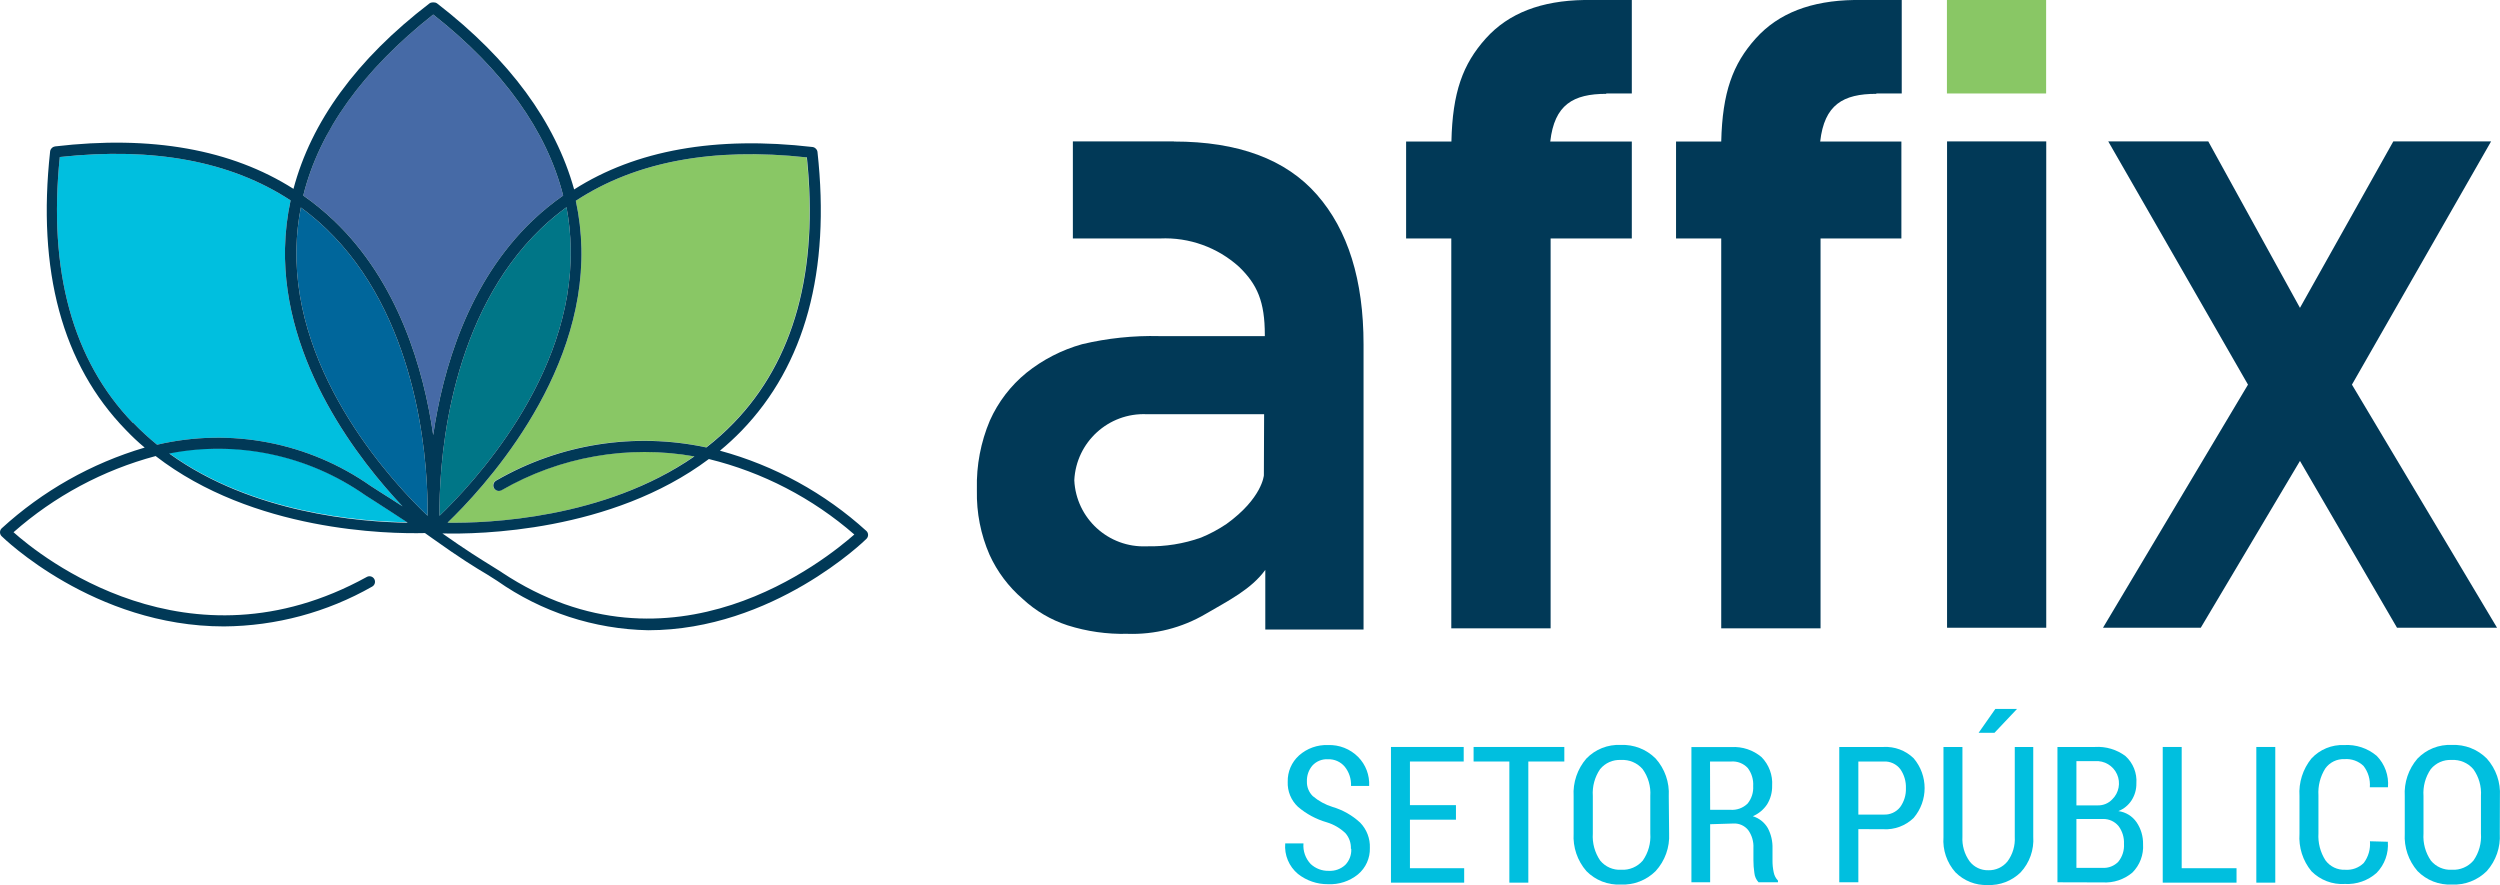
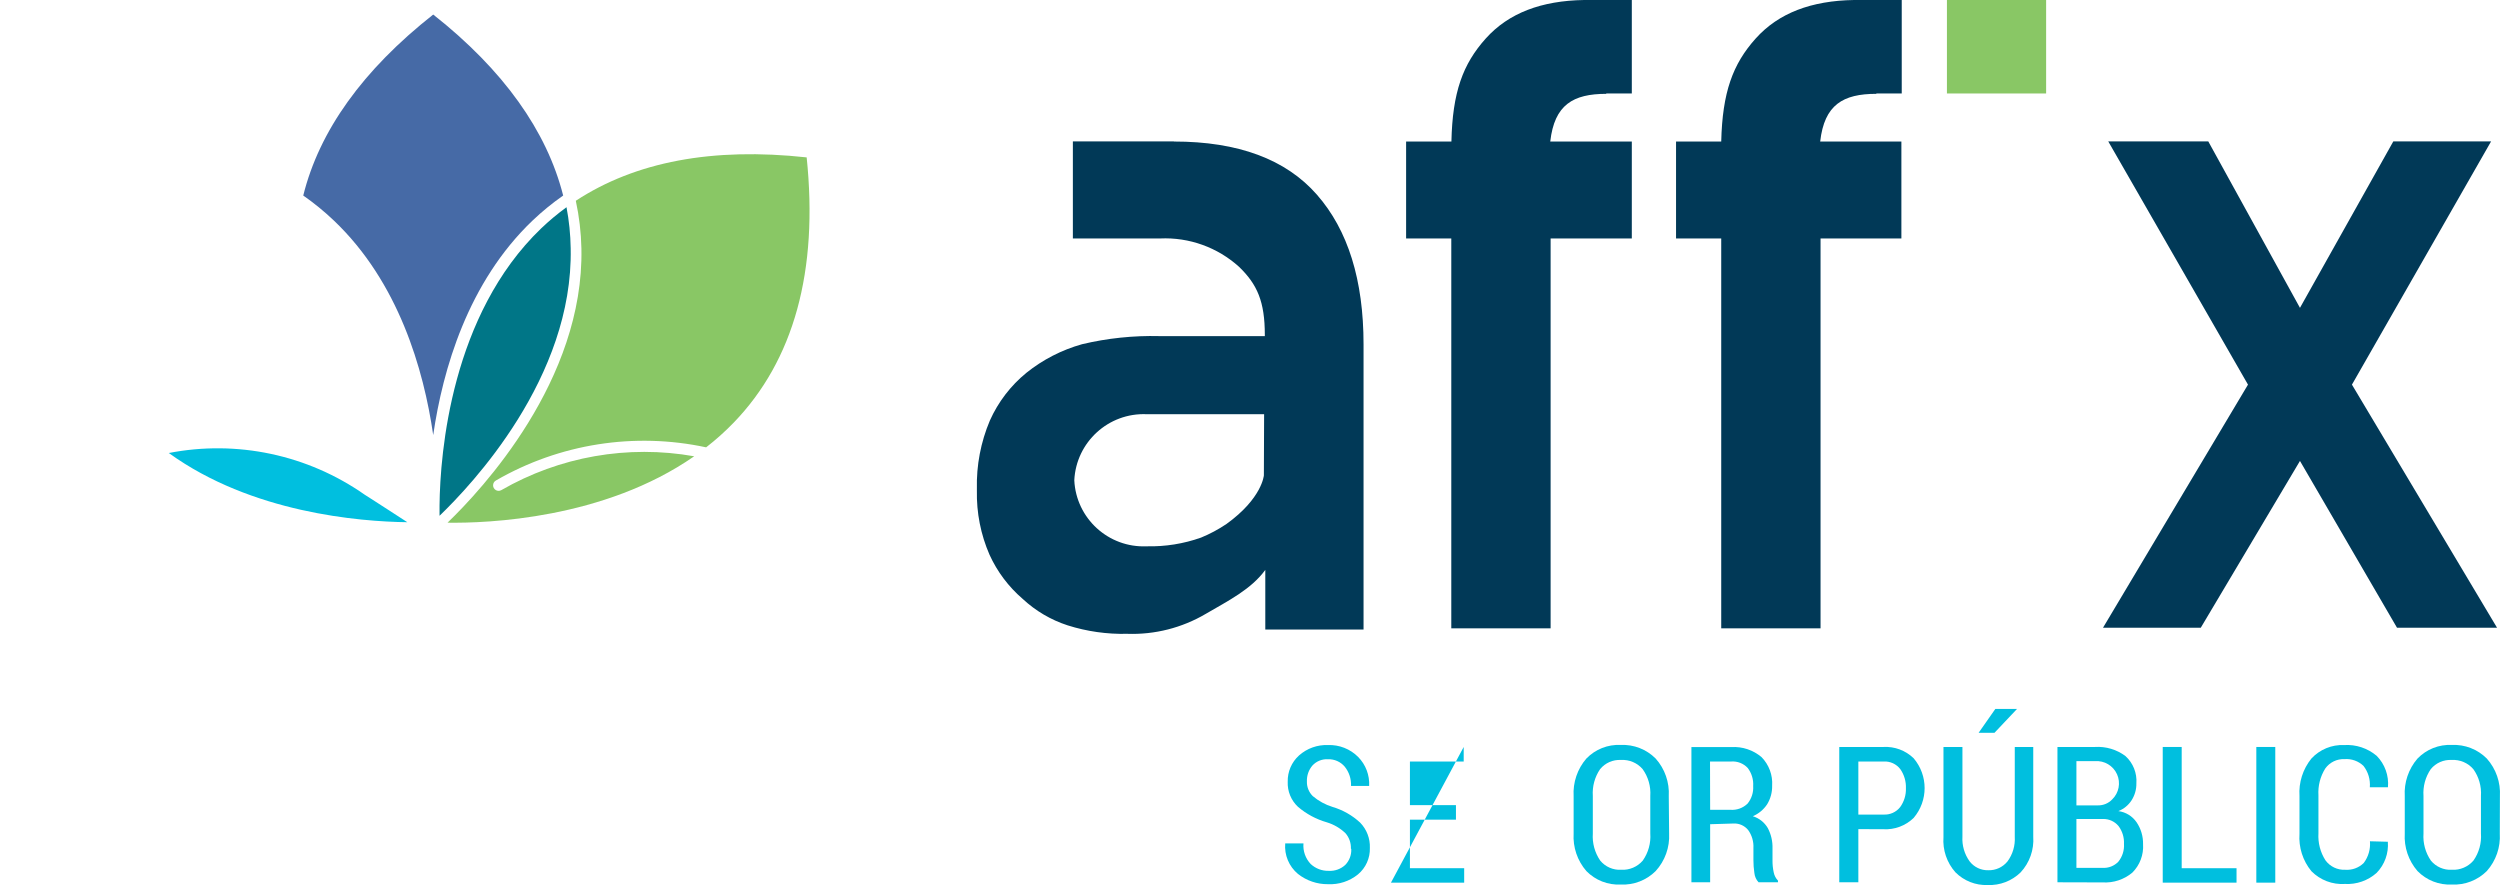
<svg xmlns="http://www.w3.org/2000/svg" width="262.602px" height="92.968px" viewBox="0 0 262.602 92.968" version="1.1">
  <g id="setor-publico">
    <path d="M141.9 89.132C141.92 88.546 141.719 87.974 141.337 87.529C140.782 86.995 140.108 86.6 139.371 86.377C138.255 86.058 137.222 85.503 136.34 84.749C135.615 84.071 135.222 83.11 135.263 82.119C135.237 81.067 135.671 80.056 136.453 79.351C137.289 78.609 138.379 78.218 139.496 78.261C140.681 78.218 141.829 78.672 142.664 79.514C143.459 80.321 143.877 81.426 143.817 82.557L143.817 82.557L141.913 82.557C141.947 81.822 141.711 81.1 141.249 80.528C140.814 80.015 140.168 79.729 139.496 79.752C138.877 79.714 138.274 79.958 137.855 80.415C137.462 80.879 137.256 81.473 137.279 82.081C137.26 82.658 137.482 83.216 137.893 83.621C138.502 84.138 139.209 84.525 139.972 84.761C141.055 85.081 142.049 85.646 142.877 86.414C143.563 87.124 143.93 88.083 143.892 89.069C143.924 90.139 143.462 91.165 142.639 91.85C141.753 92.566 140.634 92.931 139.496 92.876C138.352 92.888 137.238 92.508 136.34 91.799C135.396 91.014 134.896 89.817 135 88.593L135 88.593L136.916 88.593C136.85 89.391 137.128 90.18 137.68 90.76C138.196 91.239 138.88 91.495 139.584 91.474C140.221 91.508 140.844 91.282 141.312 90.848C141.741 90.403 141.968 89.8 141.938 89.182" id="Path" fill="#00BFDF" stroke="none" />
-     <path d="M152.934 86.101L148.1 86.101L148.1 91.198L153.798 91.198L153.798 92.714L146.108 92.714L146.108 78.462L153.748 78.462L153.748 79.99L148.1 79.99L148.1 84.573L152.934 84.573L152.934 86.101L152.934 86.101Z" id="Path" fill="#00BFDF" stroke="none" />
-     <path d="M164.318 79.99L160.536 79.99L160.536 92.714L158.544 92.714L158.544 79.99L154.787 79.99L154.787 78.462L164.318 78.462L164.318 79.99L164.318 79.99Z" id="Path" fill="#00BFDF" stroke="none" />
+     <path d="M152.934 86.101L148.1 86.101L148.1 91.198L153.798 91.198L153.798 92.714L146.108 92.714L153.748 78.462L153.748 79.99L148.1 79.99L148.1 84.573L152.934 84.573L152.934 86.101L152.934 86.101Z" id="Path" fill="#00BFDF" stroke="none" />
    <path d="M175.326 87.554C175.401 89.005 174.891 90.426 173.911 91.499C172.941 92.465 171.609 92.979 170.242 92.914C168.893 92.979 167.58 92.464 166.635 91.499C165.689 90.41 165.208 88.994 165.295 87.554L165.295 83.634C165.209 82.191 165.69 80.771 166.635 79.677C167.575 78.703 168.89 78.183 170.242 78.249C171.611 78.187 172.943 78.706 173.911 79.677C174.879 80.76 175.374 82.184 175.289 83.634L175.326 87.554ZM173.348 83.609C173.416 82.605 173.132 81.609 172.546 80.791C171.979 80.131 171.136 79.774 170.267 79.827C169.424 79.78 168.61 80.138 168.075 80.791C167.512 81.618 167.242 82.611 167.311 83.609L167.311 87.554C167.242 88.562 167.516 89.564 168.088 90.397C168.626 91.052 169.445 91.41 170.292 91.361C171.156 91.41 171.995 91.054 172.559 90.397C173.143 89.565 173.422 88.556 173.348 87.541L173.348 83.609Z" id="Shape" fill="#00BFDF" stroke="none" />
    <path d="M179.635 86.577L179.635 92.676L177.668 92.676L177.668 78.474L181.864 78.474C183.016 78.404 184.151 78.781 185.032 79.526C185.815 80.323 186.221 81.417 186.147 82.532C186.162 83.22 185.98 83.898 185.621 84.486C185.252 85.04 184.73 85.475 184.118 85.738C184.784 85.94 185.348 86.388 185.696 86.99C186.04 87.646 186.208 88.379 186.185 89.119L186.185 90.372C186.179 90.793 186.221 91.213 186.31 91.624C186.372 91.954 186.529 92.259 186.761 92.501L186.761 92.676L184.719 92.676C184.471 92.407 184.317 92.064 184.281 91.699C184.212 91.248 184.179 90.791 184.181 90.334L184.181 89.082C184.219 88.407 184.024 87.74 183.63 87.191C183.259 86.731 182.692 86.475 182.102 86.502L179.635 86.577ZM179.635 85.062L181.751 85.062C182.422 85.117 183.084 84.88 183.567 84.41C183.988 83.892 184.198 83.235 184.156 82.569C184.199 81.886 183.995 81.21 183.58 80.666C183.132 80.188 182.492 79.939 181.839 79.99L179.622 79.99L179.635 85.062Z" id="Shape" fill="#00BFDF" stroke="none" />
    <path d="M195.202 87.091L195.202 92.676L193.198 92.676L193.198 78.462L197.832 78.462C199.012 78.395 200.166 78.827 201.013 79.651C202.547 81.457 202.547 84.108 201.013 85.913C200.166 86.738 199.012 87.169 197.832 87.103L195.202 87.091ZM195.202 85.563L197.844 85.563C198.523 85.604 199.179 85.309 199.598 84.774C200.012 84.199 200.223 83.503 200.199 82.795C200.225 82.081 200.019 81.377 199.61 80.791C199.195 80.249 198.538 79.949 197.857 79.99L195.202 79.99L195.202 85.563Z" id="Shape" fill="#00BFDF" stroke="none" />
    <path d="M213.574 78.462L213.574 87.88C213.67 89.262 213.19 90.622 212.247 91.637C211.327 92.536 210.076 93.017 208.79 92.964C207.521 93.013 206.29 92.526 205.396 91.624C204.497 90.612 204.045 89.28 204.144 87.93L204.144 78.462L206.135 78.462L206.135 87.88C206.08 88.804 206.346 89.72 206.886 90.472C207.353 91.083 208.084 91.432 208.853 91.411C209.632 91.433 210.378 91.091 210.869 90.484C211.42 89.737 211.69 88.819 211.633 87.892L211.633 78.462L213.574 78.462ZM209.592 74.467L211.871 74.467L211.871 74.467L209.504 76.971L207.838 76.971L209.592 74.467Z" id="Shape" fill="#00BFDF" stroke="none" />
    <path d="M216.116 92.676L216.116 78.462L220.061 78.462C221.205 78.391 222.336 78.729 223.255 79.413C224.063 80.144 224.488 81.207 224.407 82.294C224.417 82.919 224.242 83.533 223.906 84.06C223.574 84.576 223.087 84.975 222.516 85.199C223.293 85.301 223.99 85.73 224.432 86.377C224.888 87.053 225.125 87.853 225.109 88.668C225.184 89.782 224.773 90.874 223.981 91.662C223.111 92.389 221.995 92.757 220.863 92.689L216.116 92.676ZM218.108 84.598L220.362 84.598C220.929 84.61 221.474 84.383 221.865 83.972C222.575 83.287 222.779 82.229 222.375 81.329C221.971 80.428 221.046 79.877 220.061 79.952L218.108 79.952L218.108 84.598ZM218.108 86.026L218.108 91.161L220.85 91.161C221.475 91.2 222.084 90.962 222.516 90.51C222.939 89.983 223.149 89.317 223.105 88.644C223.138 87.969 222.934 87.305 222.529 86.765C222.132 86.291 221.544 86.02 220.926 86.026L218.108 86.026L218.108 86.026Z" id="Shape" fill="#00BFDF" stroke="none" />
    <path d="M229.166 91.198L234.927 91.198L234.927 92.714L227.175 92.714L227.175 78.462L229.166 78.462L229.166 91.198L229.166 91.198Z" id="Path" fill="#00BFDF" stroke="none" />
    <path d="M237.006 78.462L238.997 78.462L238.997 92.714L237.006 92.714L237.006 78.462Z" id="Rectangle" fill="#00BFDF" stroke="none" />
    <path d="M250.82 88.418L250.82 88.418C250.917 89.626 250.488 90.818 249.643 91.687C248.73 92.501 247.532 92.919 246.311 92.852C245 92.936 243.716 92.447 242.792 91.511C241.887 90.409 241.439 89.002 241.54 87.579L241.54 83.621C241.446 82.196 241.893 80.787 242.792 79.677C243.676 78.721 244.936 78.203 246.236 78.261C247.474 78.186 248.694 78.59 249.643 79.388C250.507 80.262 250.942 81.471 250.833 82.695L250.833 82.695L248.929 82.695C248.995 81.891 248.759 81.091 248.265 80.453C247.733 79.943 247.009 79.683 246.274 79.739C245.473 79.702 244.709 80.075 244.245 80.728C243.719 81.57 243.469 82.556 243.531 83.546L243.531 87.529C243.469 88.531 243.728 89.527 244.27 90.372C244.753 91.03 245.534 91.402 246.349 91.361C247.069 91.414 247.776 91.154 248.29 90.647C248.781 89.994 249.012 89.182 248.941 88.368L250.82 88.418Z" id="Path" fill="#00BFDF" stroke="none" />
    <path d="M262.58 87.554C262.668 88.998 262.177 90.418 261.215 91.499C260.245 92.465 258.913 92.979 257.545 92.914C256.196 92.979 254.884 92.464 253.938 91.499C252.993 90.41 252.512 88.994 252.598 87.554L252.598 83.634C252.512 82.191 252.993 80.771 253.938 79.677C254.879 78.703 256.193 78.183 257.545 78.249C258.915 78.187 260.247 78.706 261.215 79.677C262.182 80.76 262.678 82.184 262.592 83.634L262.58 87.554ZM260.601 83.609C260.669 82.605 260.386 81.609 259.8 80.791C259.233 80.131 258.389 79.774 257.52 79.827C256.678 79.78 255.863 80.138 255.329 80.791C254.765 81.618 254.496 82.611 254.565 83.609L254.565 87.554C254.496 88.562 254.769 89.564 255.341 90.397C255.88 91.052 256.699 91.41 257.545 91.361C258.41 91.41 259.248 91.054 259.812 90.397C260.397 89.565 260.675 88.556 260.601 87.541L260.601 83.609Z" id="Shape" fill="#00BFDF" stroke="none" />
    <path d="M204.507 0L214.927 0L214.927 9.819L204.507 9.819L204.507 0Z" id="Rectangle" fill="#89C765" stroke="none" />
    <path d="M168.701 9.819L171.407 9.819L171.407 0L166.397 0C161.926 0.075 158.482 1.353 156.065 4.045C153.648 6.738 152.571 9.706 152.458 14.866L147.699 14.866L147.699 25.048L152.445 25.048L152.445 66.001L162.878 66.001L162.878 25.048L171.407 25.048L171.407 14.866L162.84 14.866C163.279 10.996 165.245 9.856 168.739 9.856" id="Path" fill="#013957" stroke="none" />
    <path d="M247.05 40.402L261.666 14.853L251.396 14.853L241.59 32.337L231.959 14.853L221.452 14.853L236.13 40.402L220.901 65.938L231.17 65.938L241.59 48.417L251.784 65.938L262.292 65.938L247.05 40.402L247.05 40.402Z" id="Path" fill="#013957" stroke="none" />
-     <path d="M204.52 14.853L214.939 14.853L214.939 65.938L204.52 65.938L204.52 14.853Z" id="Rectangle" fill="#013957" stroke="none" />
    <path d="M197.093 9.819L199.76 9.819L199.76 0L194.751 0C190.28 0.075 186.836 1.353 184.419 4.045C182.002 6.738 180.924 9.706 180.799 14.866L176.053 14.866L176.053 25.048L180.799 25.048L180.799 66.001L191.232 66.001L191.232 25.048L199.723 25.048L199.723 14.866L191.194 14.866C191.632 10.996 193.599 9.856 197.093 9.856" id="Path" fill="#013957" stroke="none" />
    <path d="M123.315 14.853L112.695 14.853L112.695 25.048L121.862 25.048C124.911 24.91 127.89 25.982 130.153 28.028C132.069 29.882 132.858 31.685 132.858 35.179L132.858 35.305C131.055 35.305 124.53 35.305 121.787 35.305C119.052 35.237 116.321 35.524 113.659 36.156C111.528 36.755 109.538 37.777 107.811 39.162C106.161 40.511 104.848 42.226 103.978 44.172C103.019 46.44 102.554 48.886 102.613 51.348L102.613 51.535C102.564 53.851 103.017 56.15 103.941 58.273C104.752 60.052 105.94 61.633 107.422 62.907C108.775 64.167 110.386 65.116 112.144 65.687C114.168 66.328 116.284 66.629 118.406 66.577C121.296 66.677 124.154 65.952 126.646 64.485C129.051 63.083 131.418 61.905 132.908 59.864L132.908 66.126L143.228 66.126L143.228 36.169C143.228 29.414 141.596 24.175 138.331 20.451C135.067 16.728 130.057 14.866 123.303 14.866M132.758 49.932C132.758 49.932 132.583 52.337 128.826 55.042C127.987 55.608 127.093 56.086 126.158 56.47C124.326 57.12 122.391 57.429 120.447 57.384C116.434 57.561 113.035 54.458 112.845 50.446C113.041 46.437 116.437 43.338 120.447 43.508L132.783 43.508L132.758 49.932Z" id="Shape" fill="#013957" stroke="none" />
    <path d="M84.729 16.494C85.982 28.467 83.389 37.859 77.052 44.41C76.154 45.336 75.192 46.199 74.172 46.989C66.635 45.371 58.765 46.612 52.092 50.471C51.911 50.572 51.797 50.761 51.794 50.969C51.79 51.176 51.898 51.369 52.076 51.476C52.253 51.583 52.475 51.586 52.656 51.485C58.782 47.953 65.957 46.694 72.919 47.929C63.451 54.516 51.178 54.967 47.008 54.904C50.564 51.485 61.36 39.951 61.072 26.1C61.037 24.415 60.84 22.737 60.483 21.09C66.745 16.982 74.861 15.454 84.729 16.532" id="Path" fill="#89C765" stroke="none" />
-     <path d="M31.578 21.779C32.515 22.463 33.406 23.207 34.246 24.008C43.664 33.025 44.853 47.49 44.916 53.089C44.916 53.502 44.916 53.865 44.916 54.178C41.572 50.997 30.827 39.675 31.14 26.075C31.171 24.632 31.326 23.195 31.603 21.779" id="Path" fill="#00669B" stroke="none" />
    <path d="M59.945 26.075C60.233 39.675 49.475 50.997 46.169 54.178C46.169 53.865 46.169 53.502 46.169 53.088C46.231 47.49 47.421 33.05 56.839 23.996C57.678 23.194 58.569 22.45 59.506 21.766C59.777 23.187 59.924 24.628 59.945 26.075" id="Path" fill="#007687" stroke="none" />
    <path d="M45.505 1.528C52.894 7.352 57.44 13.776 59.156 20.539C58.023 21.33 56.951 22.205 55.95 23.157C49.149 29.644 46.507 38.811 45.505 45.699C44.503 38.786 41.86 29.619 35.06 23.157C34.058 22.205 32.987 21.33 31.854 20.539C33.544 13.726 38.116 7.352 45.505 1.528" id="Path" fill="#466AA6" stroke="none" />
-     <path d="M13.957 44.422C7.633 37.859 5.053 28.467 6.28 16.494C16.149 15.417 24.277 16.945 30.526 21.052C30.17 22.7 29.973 24.377 29.938 26.062C29.687 38.173 37.828 48.467 42.286 53.189C41.347 52.575 40.595 52.099 39.994 51.723L38.942 51.047C32.421 46.47 24.256 44.894 16.5 46.714C15.618 45.998 14.782 45.228 13.995 44.41" id="Path" fill="#00BFDF" stroke="none" />
    <path d="M17.702 47.59C24.878 46.187 32.316 47.765 38.304 51.961L39.381 52.65C40.195 53.164 41.309 53.903 42.787 54.854C37.778 54.792 26.431 53.877 17.739 47.59" id="Path" fill="#00BFDF" stroke="none" />
-     <path d="M91.016 55.781C86.626 51.789 81.351 48.896 75.624 47.34C76.422 46.681 77.183 45.979 77.904 45.236C84.566 38.335 87.246 28.479 85.869 15.955C85.851 15.826 85.789 15.706 85.694 15.617L85.694 15.617L85.694 15.617C85.604 15.522 85.485 15.46 85.355 15.442C75.198 14.265 66.782 15.767 60.308 19.9C58.342 12.837 53.557 6.262 45.918 0.363C45.813 0.286 45.685 0.247 45.555 0.25L45.467 0.25C45.337 0.247 45.209 0.286 45.104 0.363C37.402 6.262 32.68 12.837 30.827 19.838C24.302 15.692 15.898 14.189 5.779 15.379C5.65 15.399 5.531 15.46 5.441 15.555L5.441 15.555L5.441 15.555C5.346 15.644 5.284 15.763 5.266 15.893C3.888 28.416 6.518 38.285 13.231 45.173C13.857 45.825 14.483 46.426 15.197 47.014C9.607 48.665 4.467 51.569 0.168 55.505C-0.056 55.73 -0.056 56.095 0.168 56.319C0.294 56.445 9.837 65.8 23.525 65.8C28.987 65.76 34.346 64.32 39.092 61.617C39.373 61.462 39.474 61.108 39.318 60.828C39.162 60.548 38.809 60.447 38.529 60.603C19.743 70.96 4.201 58.386 1.421 55.906C5.712 52.121 10.821 49.382 16.349 47.904C26.594 55.831 40.733 56.094 44.64 55.994L45.467 56.583C48.285 58.599 50.013 59.663 51.165 60.34L52.23 61.016C56.881 64.285 62.402 66.09 68.085 66.201C81.197 66.201 90.891 56.733 91.016 56.595C91.241 56.37 91.241 56.006 91.016 55.781M84.754 16.506C86.007 28.467 83.414 37.872 77.077 44.422C76.179 45.349 75.216 46.211 74.197 47.002C66.66 45.385 58.791 46.625 52.117 50.483C51.936 50.584 51.822 50.774 51.819 50.981C51.815 51.188 51.923 51.382 52.101 51.488C52.278 51.595 52.499 51.599 52.681 51.498C58.807 47.966 65.982 46.706 72.944 47.941C63.451 54.516 51.178 54.967 47.007 54.904C50.564 51.485 61.36 39.951 61.072 26.1C61.036 24.415 60.839 22.737 60.483 21.09C66.745 16.982 74.86 15.454 84.729 16.531M31.578 21.779C32.516 22.462 33.407 23.207 34.246 24.008C43.664 33.025 44.853 47.49 44.916 53.088C44.916 53.502 44.916 53.865 44.916 54.178C41.572 50.997 30.827 39.675 31.14 26.075C31.17 24.632 31.325 23.195 31.603 21.779M59.944 26.075C60.233 39.675 49.475 50.997 46.168 54.178C46.168 53.869 46.168 53.506 46.168 53.088C46.231 47.49 47.421 33.05 56.839 23.996C57.677 23.194 58.568 22.449 59.506 21.766C59.776 23.187 59.923 24.628 59.944 26.075M45.505 1.528C52.894 7.351 57.44 13.776 59.156 20.539C58.023 21.33 56.951 22.205 55.949 23.157C49.149 29.644 46.507 38.811 45.505 45.699C44.503 38.786 41.86 29.619 35.06 23.157C34.058 22.205 32.986 21.33 31.854 20.539C33.544 13.739 38.115 7.364 45.505 1.528M13.957 44.422C7.633 37.859 5.053 28.467 6.28 16.494C16.149 15.417 24.277 16.945 30.526 21.052C30.169 22.7 29.972 24.377 29.938 26.062C29.687 38.172 37.828 48.467 42.286 53.189C41.347 52.575 40.595 52.099 39.994 51.723L38.942 51.047C32.421 46.47 24.256 44.894 16.499 46.714C15.618 45.998 14.781 45.228 13.995 44.409M17.752 47.641C24.928 46.237 32.366 47.815 38.353 52.011L39.431 52.7C40.245 53.214 41.359 53.953 42.825 54.904C37.815 54.842 26.468 53.928 17.777 47.641M52.706 60.114L51.604 59.425C50.539 58.762 48.961 57.797 46.469 56.032C50.226 56.132 64.19 55.906 74.46 48.217C80.112 49.603 85.35 52.322 89.739 56.144C86.883 58.649 70.615 72.012 52.693 60.114" id="Shape" fill="#013957" stroke="none" />
  </g>
</svg>